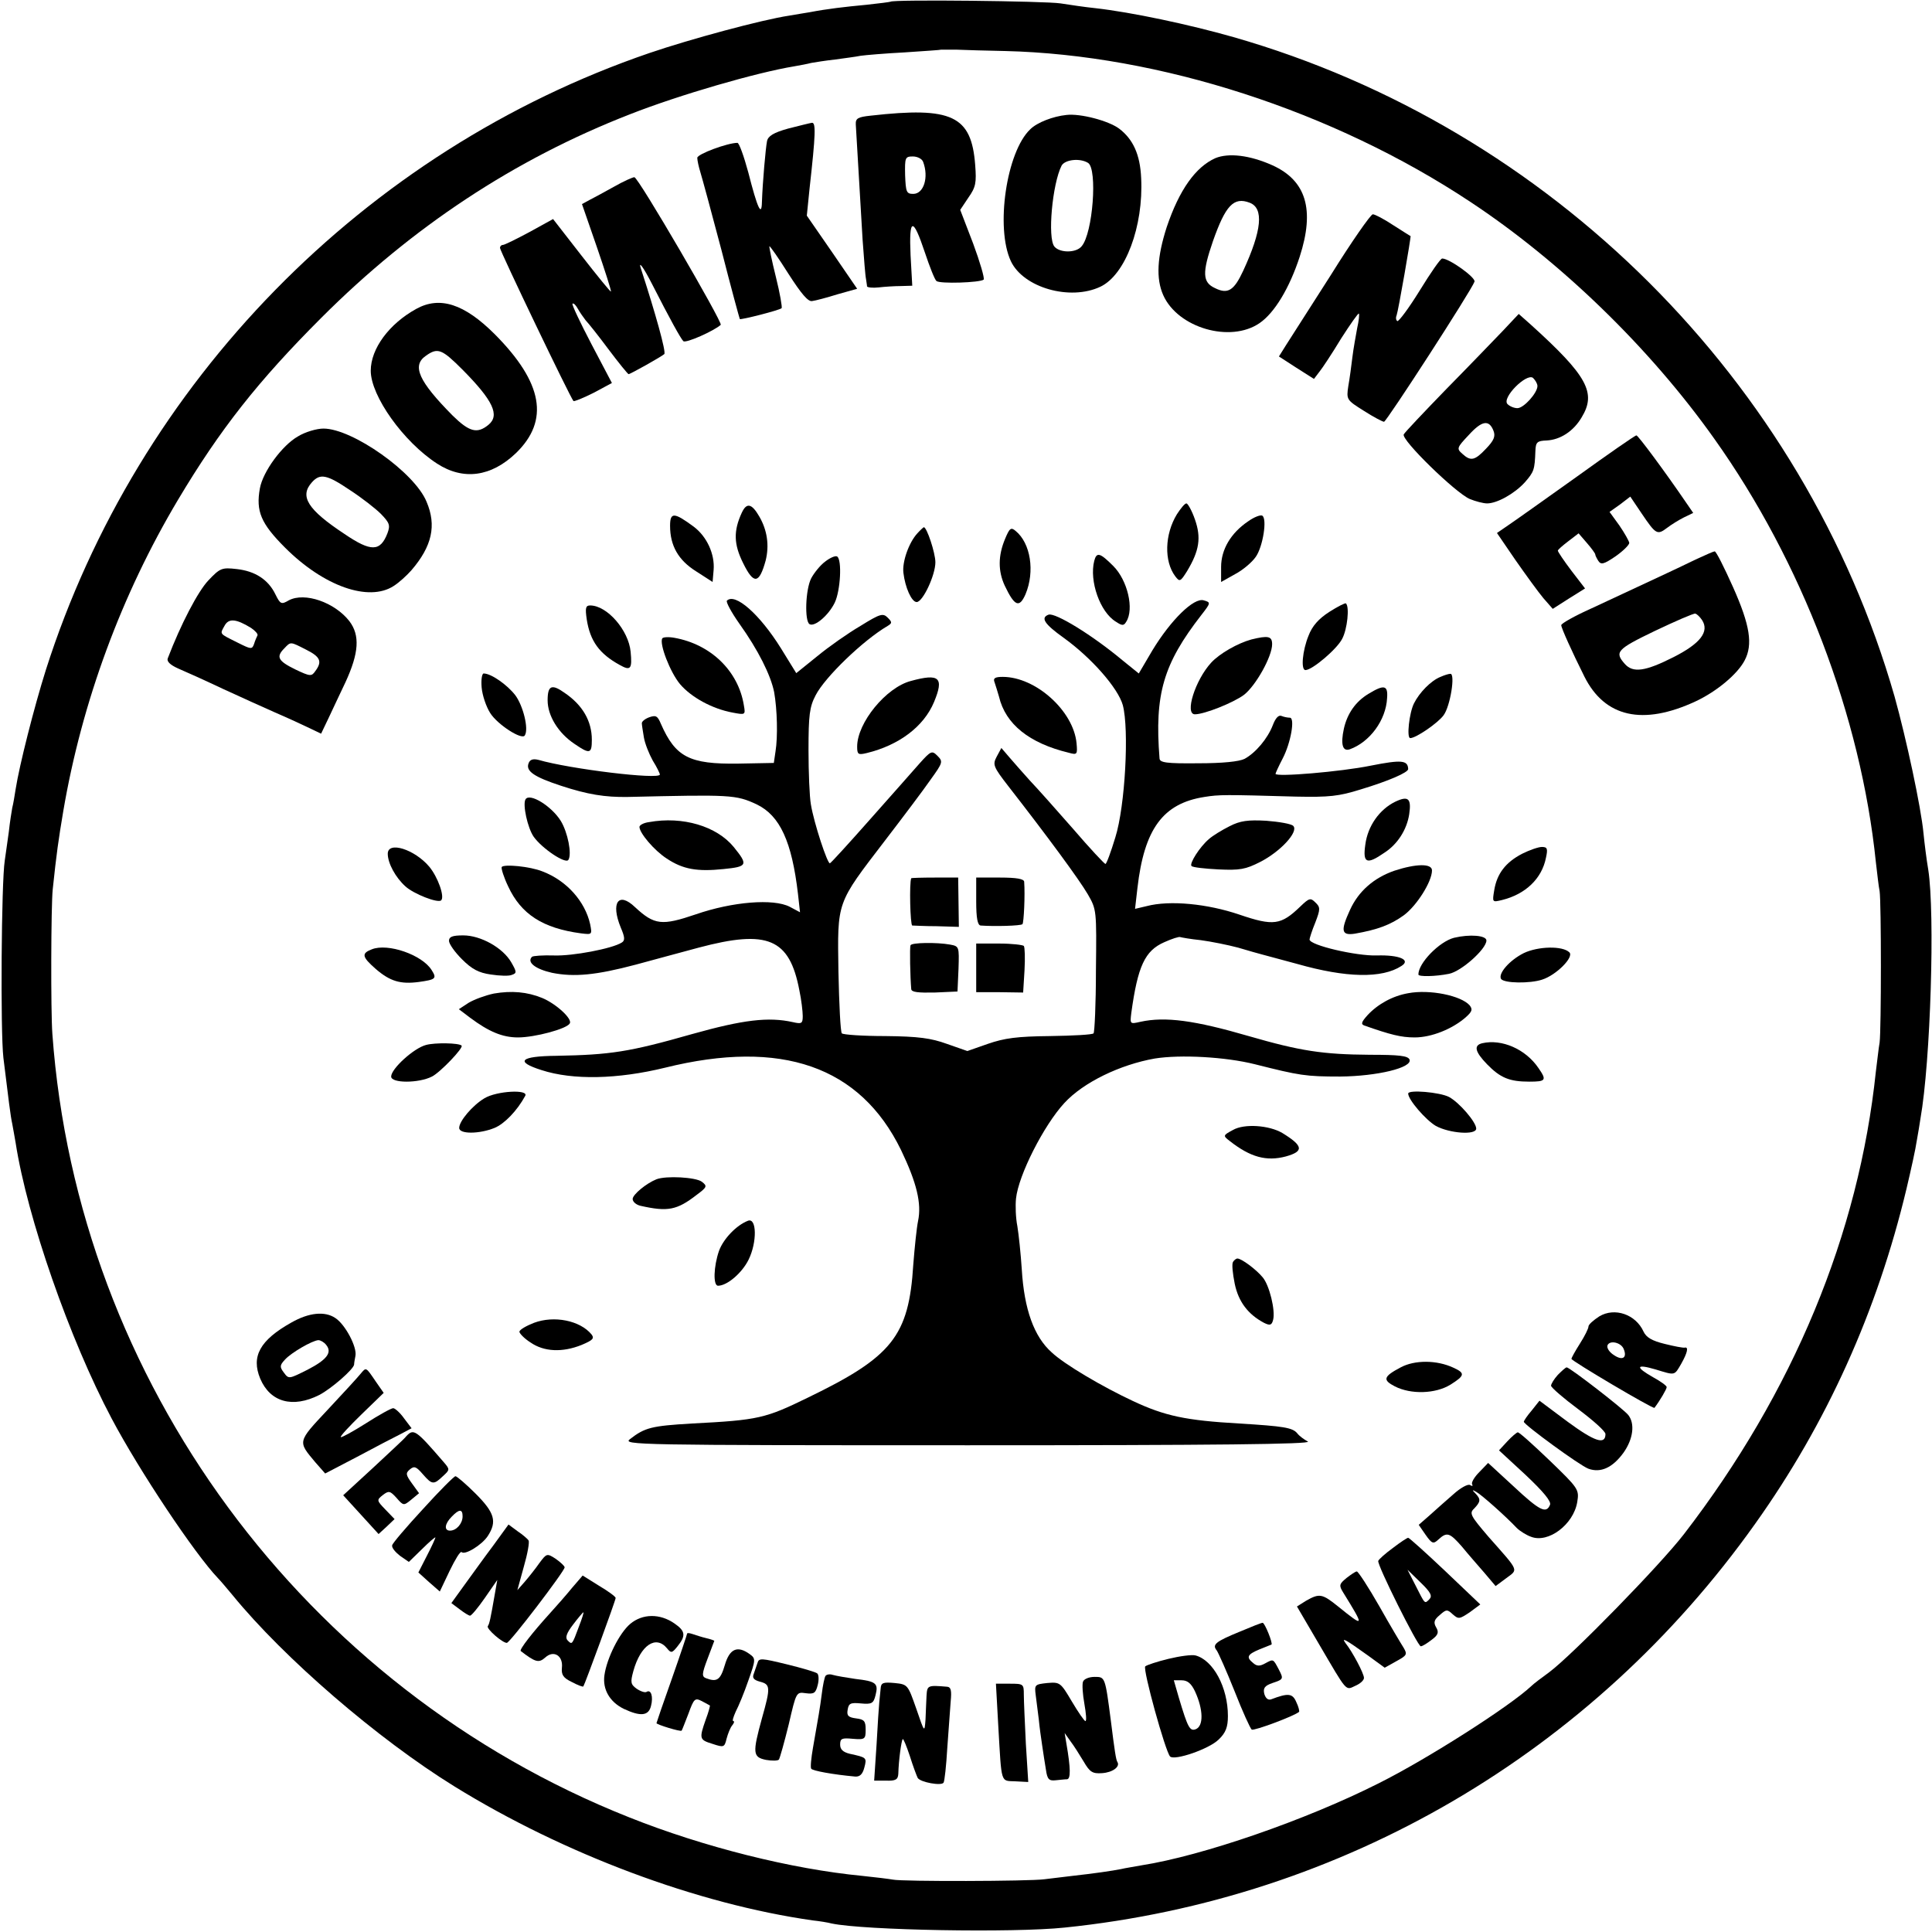
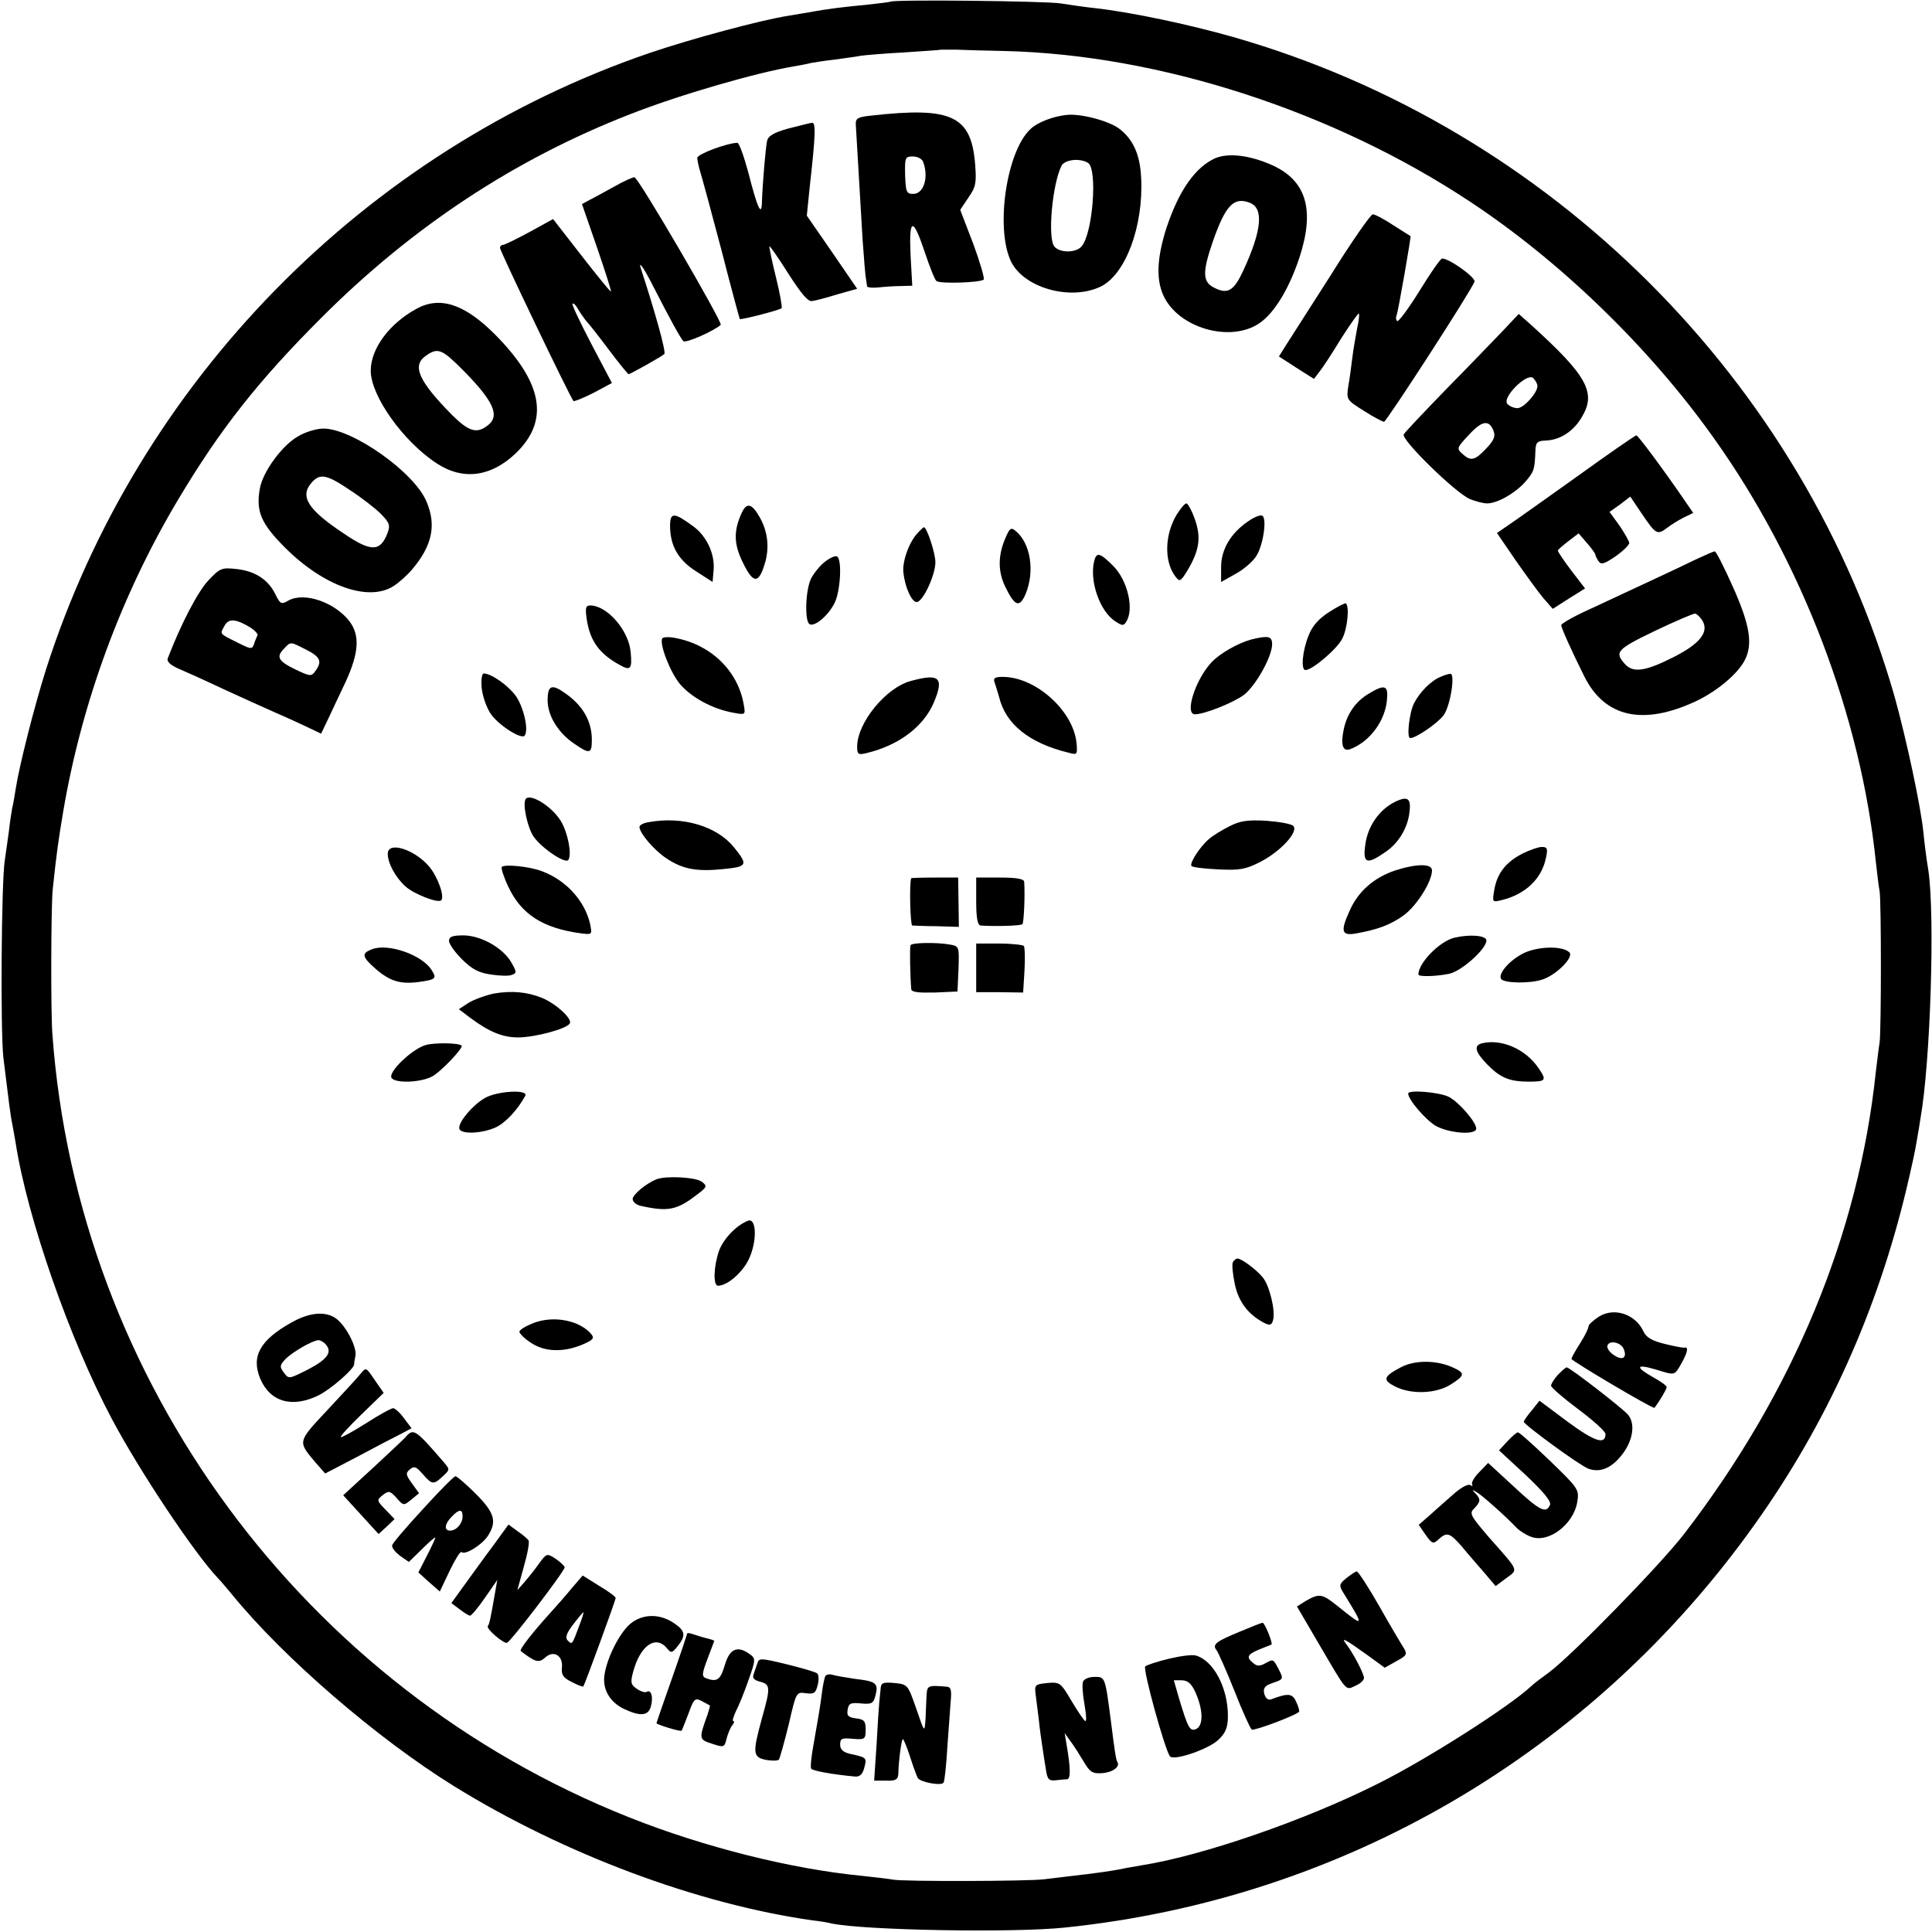
<svg xmlns="http://www.w3.org/2000/svg" version="1.0" width="568pt" height="568pt" viewBox="0 0 568 568" preserveAspectRatio="xMidYMid meet">
  <g transform="translate(0,568) scale(0.1,-0.1)" fill="#000000" stroke="none">
    <path d="M2618 5675 c-2 -1 -33 -5 -70 -9 -64 -6 -116 -12 -168 -22 -14 -2 -41 -7 -60 -10 -80 -12 -291 -69 -411 -110 -838 -287 -1504 -967 -1774 -1813 -35 -111 -78 -281 -89 -351 -3 -19 -7 -44 -10 -55 -2 -11 -7 -42 -10 -70 -4 -27 -9 -66 -12 -85 -10 -63 -13 -503 -4 -580 15 -122 21 -172 26 -194 2 -12 7 -37 10 -56 34 -220 159 -578 282 -810 82 -155 245 -399 313 -470 8 -8 27 -31 43 -50 151 -185 427 -423 652 -562 322 -199 715 -346 1054 -394 19 -2 44 -6 55 -9 95 -20 534 -28 685 -12 818 84 1551 513 2030 1187 211 296 359 625 445 985 13 55 27 118 30 140 4 22 9 52 11 66 30 169 43 604 23 732 -5 29 -11 77 -14 107 -7 76 -51 280 -85 402 -266 928 -1011 1672 -1944 1939 -130 37 -299 73 -406 85 -30 3 -76 10 -102 14 -45 7 -493 12 -500 5z m337 -145 c453 -11 964 -176 1367 -443 265 -175 528 -429 718 -697 257 -361 431 -816 475 -1245 4 -33 8 -71 11 -85 5 -33 5 -406 0 -445 -3 -16 -7 -55 -11 -85 -50 -478 -243 -943 -564 -1360 -70 -91 -329 -356 -396 -406 -22 -16 -46 -34 -53 -41 -64 -60 -305 -214 -449 -286 -214 -108 -518 -213 -697 -241 -21 -4 -48 -8 -60 -11 -25 -5 -79 -13 -143 -20 -27 -3 -64 -8 -83 -10 -44 -6 -418 -7 -445 -1 -11 2 -51 7 -90 11 -208 20 -467 85 -685 172 -958 380 -1622 1283 -1696 2303 -5 66 -4 378 1 425 11 105 17 147 31 230 55 323 172 638 337 915 124 208 236 350 422 536 267 267 568 466 907 598 145 57 373 123 483 141 17 3 39 7 50 10 11 2 43 7 70 10 28 4 61 8 75 11 14 2 72 7 130 10 58 4 106 7 107 8 1 0 21 0 45 0 23 -1 88 -3 143 -4z" />
    <path d="M2560 5340 c-38 -4 -45 -8 -44 -26 1 -23 11 -180 20 -339 4 -55 8 -107 10 -115 1 -8 3 -18 3 -22 1 -3 16 -5 34 -3 17 2 47 4 65 4 l34 1 -5 90 c-5 111 7 113 42 8 14 -42 29 -80 34 -84 9 -9 129 -5 139 4 3 4 -11 52 -31 106 l-38 99 24 36 c22 31 24 44 20 96 -11 145 -68 172 -307 145z m154 -136 c17 -45 2 -94 -29 -94 -20 0 -22 5 -24 55 -1 52 0 55 23 55 13 0 27 -7 30 -16z" />
    <path d="M3135 5342 c-39 -4 -86 -22 -106 -42 -70 -66 -103 -290 -57 -388 37 -78 174 -117 263 -75 74 35 127 178 120 319 -3 70 -24 115 -65 146 -31 23 -114 45 -155 40z m64 -141 c28 -18 14 -207 -19 -245 -16 -20 -64 -20 -80 -1 -21 25 -6 185 21 238 10 18 54 23 78 8z" />
    <path d="M2317 5302 c-43 -12 -59 -22 -62 -37 -4 -20 -13 -120 -15 -180 -1 -43 -13 -18 -40 88 -13 48 -27 87 -32 87 -29 0 -118 -33 -118 -44 0 -7 4 -26 9 -42 5 -16 33 -119 62 -229 28 -110 53 -201 54 -203 3 -3 117 26 123 32 2 3 -5 44 -17 92 -12 48 -20 88 -19 90 2 1 27 -35 56 -81 38 -59 58 -83 70 -80 9 1 43 10 75 20 l57 16 -74 108 -74 107 8 79 c18 161 19 195 7 194 -7 -1 -38 -9 -70 -17z" />
    <path d="M3573 5215 c-58 -26 -106 -93 -143 -203 -28 -87 -32 -151 -10 -200 43 -96 197 -141 283 -82 44 30 88 103 118 195 45 139 19 224 -80 269 -67 30 -129 37 -168 21z m101 -131 c42 -16 36 -81 -19 -200 -27 -58 -45 -70 -83 -51 -37 17 -38 45 -6 138 37 105 61 131 108 113z" />
    <path d="M1805 5131 c-27 -15 -60 -33 -72 -39 l-22 -12 44 -127 c24 -70 43 -129 41 -130 -1 -2 -40 46 -86 105 l-84 108 -69 -38 c-39 -21 -74 -38 -78 -38 -5 0 -9 -4 -9 -9 0 -9 207 -441 216 -450 2 -2 29 9 59 24 l54 29 -60 114 c-33 63 -58 116 -56 119 3 3 10 -4 16 -15 6 -11 17 -26 23 -34 7 -7 38 -46 67 -85 30 -40 57 -73 59 -73 5 0 96 51 105 59 6 6 -27 123 -68 249 -10 29 6 8 33 -45 51 -100 83 -158 91 -166 7 -7 90 30 110 48 6 7 -243 435 -254 434 -5 0 -32 -12 -60 -28z" />
    <path d="M3913 4872 c-62 -97 -122 -191 -133 -208 l-20 -32 51 -33 52 -33 16 21 c9 11 38 55 64 98 27 42 50 75 52 73 2 -2 0 -21 -5 -43 -4 -22 -11 -60 -14 -85 -3 -25 -8 -63 -12 -85 -6 -40 -5 -41 46 -73 28 -18 55 -32 59 -32 7 0 257 386 266 412 4 12 -74 68 -95 68 -5 0 -34 -42 -66 -94 -32 -52 -62 -92 -66 -90 -4 3 -5 10 -2 17 5 13 43 232 41 233 -1 0 -24 15 -51 32 -27 18 -54 32 -60 32 -6 0 -62 -80 -123 -178z" />
    <path d="M1224 4772 c-80 -44 -134 -117 -134 -182 0 -74 96 -209 195 -273 77 -50 159 -39 232 31 99 96 79 207 -62 349 -90 90 -162 113 -231 75z m136 -179 c90 -91 110 -134 76 -162 -33 -27 -56 -21 -105 27 -100 101 -121 147 -79 176 35 25 47 20 108 -41z" />
    <path d="M4417 4706 c-27 -28 -101 -105 -166 -171 -64 -66 -120 -125 -124 -132 -9 -15 152 -172 194 -190 17 -7 40 -13 51 -13 29 0 80 28 111 62 27 31 29 37 31 92 1 26 5 30 33 31 40 2 79 27 103 68 44 72 17 122 -150 273 l-35 31 -48 -51z m103 -161 c0 -20 -40 -65 -59 -65 -9 0 -22 5 -29 12 -18 18 56 92 75 77 7 -7 13 -17 13 -24z m-129 -132 c6 -16 1 -28 -22 -52 -33 -35 -45 -38 -70 -15 -17 15 -16 18 19 55 39 43 60 46 73 12z" />
    <path d="M876 4397 c-46 -26 -103 -103 -112 -153 -12 -67 3 -103 74 -174 114 -114 246 -160 319 -113 16 10 39 31 53 47 60 70 74 131 44 201 -35 86 -218 215 -303 215 -20 0 -54 -10 -75 -23z m153 -158 c34 -22 75 -54 91 -70 25 -26 28 -33 19 -57 -21 -54 -48 -55 -126 -2 -109 72 -133 111 -96 152 24 27 44 23 112 -23z" />
    <path d="M4635 4278 c-94 -67 -184 -131 -202 -143 l-32 -22 54 -79 c30 -43 67 -94 82 -112 l28 -32 47 30 48 30 -40 52 c-22 29 -40 56 -40 59 0 3 14 15 31 28 l30 23 25 -29 c13 -15 24 -30 24 -33 0 -3 4 -11 9 -19 8 -12 16 -10 50 13 23 16 41 34 41 40 -1 6 -14 29 -29 51 l-29 40 31 22 30 23 33 -49 c42 -62 46 -65 75 -43 13 10 36 24 50 31 l27 13 -22 32 c-60 88 -140 196 -145 196 -4 0 -83 -55 -176 -122z" />
    <path d="M2181 4173 c-25 -54 -24 -93 4 -149 31 -63 47 -61 66 8 11 44 5 89 -19 130 -22 38 -37 41 -51 11z" />
    <path d="M3460 4168 c-36 -59 -38 -138 -5 -182 13 -17 15 -17 35 15 36 60 42 98 23 152 -9 26 -21 47 -25 47 -5 0 -17 -15 -28 -32z" />
    <path d="M1970 4134 c0 -58 24 -101 77 -134 l48 -31 3 35 c4 47 -20 99 -59 128 -57 42 -69 43 -69 2z" />
    <path d="M3669 4147 c-50 -34 -79 -82 -79 -134 l0 -44 41 23 c23 12 50 35 61 51 21 30 34 112 19 121 -5 3 -24 -4 -42 -17z" />
    <path d="M2697 4112 c-25 -27 -45 -84 -41 -116 5 -43 24 -86 39 -86 18 0 55 79 55 117 0 27 -25 103 -34 103 -1 0 -10 -8 -19 -18z" />
    <path d="M2955 4096 c-21 -50 -21 -95 -1 -138 29 -61 43 -66 61 -25 28 67 15 150 -29 186 -14 12 -18 8 -31 -23z" />
    <path d="M4985 4035 c-55 -27 -174 -82 -307 -144 -49 -22 -88 -44 -88 -49 0 -8 31 -77 68 -151 60 -120 172 -145 327 -73 62 29 123 80 144 120 25 47 16 104 -34 216 -26 58 -50 106 -54 105 -3 0 -28 -11 -56 -24z m19 -178 c22 -34 -5 -69 -84 -109 -83 -42 -119 -47 -143 -20 -31 35 -24 43 88 97 61 29 114 52 119 51 5 -1 14 -10 20 -19z" />
    <path d="M2426 4029 c-15 -11 -33 -34 -41 -49 -17 -33 -20 -126 -5 -135 15 -9 56 26 74 63 17 35 22 127 7 136 -5 3 -21 -4 -35 -15z" />
    <path d="M3217 4031 c-15 -59 17 -151 64 -179 18 -12 23 -12 30 0 24 37 4 122 -38 164 -39 39 -49 42 -56 15z" />
    <path d="M612 3973 c-30 -32 -80 -127 -119 -229 -3 -9 8 -19 30 -29 19 -8 79 -35 134 -61 54 -25 121 -55 148 -67 28 -12 70 -31 95 -43 l44 -21 22 46 c12 25 34 73 50 106 39 85 43 137 11 179 -43 55 -131 86 -178 61 -22 -13 -25 -11 -39 17 -21 44 -60 69 -114 75 -44 5 -49 3 -84 -34z m126 -139 c12 -8 21 -18 19 -22 -2 -4 -7 -15 -10 -25 -6 -17 -9 -16 -49 4 -54 27 -52 24 -38 49 12 23 34 21 78 -6z m162 -64 c42 -21 48 -35 27 -63 -11 -16 -15 -16 -59 5 -51 25 -57 37 -32 62 19 20 17 20 64 -4z" />
-     <path d="M2137 3914 c-3 -4 13 -34 37 -68 55 -77 92 -151 102 -201 9 -51 11 -131 4 -174 l-5 -34 -105 -2 c-143 -2 -184 19 -227 117 -10 24 -15 26 -35 19 -13 -5 -22 -13 -21 -18 0 -4 3 -23 6 -41 3 -18 15 -48 26 -68 12 -19 21 -38 21 -41 0 -16 -264 16 -357 43 -16 4 -25 1 -29 -10 -9 -23 16 -40 95 -66 79 -26 130 -34 196 -33 303 7 318 7 380 -22 68 -33 103 -109 121 -263 l6 -54 -30 16 c-48 25 -169 15 -276 -22 -100 -34 -122 -32 -179 21 -49 47 -72 13 -42 -60 12 -28 13 -38 3 -44 -28 -18 -145 -40 -199 -38 -33 1 -62 -1 -65 -4 -16 -16 10 -36 59 -47 65 -13 129 -7 246 24 47 13 130 35 185 50 203 54 267 27 296 -125 6 -28 10 -63 10 -76 0 -22 -3 -24 -29 -18 -72 16 -146 7 -296 -35 -186 -53 -240 -61 -399 -64 -107 -1 -123 -17 -44 -42 92 -30 224 -27 363 7 343 85 574 4 694 -242 46 -96 61 -157 50 -209 -4 -19 -10 -77 -14 -128 -13 -210 -62 -271 -310 -391 -125 -61 -145 -66 -340 -76 -120 -7 -139 -12 -183 -46 -22 -17 14 -18 995 -18 725 0 1012 3 998 11 -11 6 -25 16 -31 24 -14 17 -40 21 -171 29 -157 9 -218 22 -312 66 -90 42 -202 108 -239 143 -52 46 -81 127 -88 244 -3 46 -9 103 -13 127 -5 25 -6 61 -4 81 7 69 82 216 142 281 56 61 164 113 266 131 75 12 208 5 295 -17 131 -33 148 -36 250 -36 109 1 213 26 204 50 -5 11 -30 14 -117 14 -138 1 -204 11 -356 55 -158 46 -245 58 -318 42 -31 -7 -31 -7 -27 26 19 138 40 183 97 208 22 10 44 17 47 15 3 -1 30 -6 60 -9 30 -4 80 -14 110 -22 30 -9 62 -18 70 -20 8 -2 55 -15 104 -28 144 -41 249 -43 306 -6 29 18 -6 33 -72 31 -60 -2 -198 30 -198 47 0 3 7 26 17 50 15 39 15 45 0 59 -14 14 -18 13 -44 -12 -57 -55 -79 -58 -179 -24 -94 32 -205 43 -273 25 l-34 -8 7 61 c20 174 75 249 197 268 44 7 59 7 269 1 98 -2 126 1 190 21 83 25 140 50 140 60 -1 26 -19 28 -110 10 -88 -18 -280 -34 -280 -24 0 2 9 22 21 45 24 46 37 120 21 120 -6 0 -17 2 -24 5 -9 4 -18 -6 -26 -27 -15 -39 -50 -81 -83 -99 -16 -8 -64 -13 -136 -13 -94 -1 -113 2 -114 14 -15 189 11 278 123 422 28 36 28 37 7 43 -29 9 -97 -58 -151 -147 l-40 -68 -47 38 c-91 76 -198 141 -218 135 -25 -9 -12 -28 44 -68 82 -59 160 -148 174 -198 19 -71 7 -297 -22 -389 -13 -43 -26 -78 -29 -78 -3 0 -46 46 -95 103 -49 56 -106 120 -127 142 -20 22 -47 53 -60 68 l-24 28 -14 -26 c-12 -23 -10 -29 35 -87 113 -145 208 -274 233 -317 26 -45 26 -47 24 -224 0 -99 -4 -182 -7 -185 -3 -4 -61 -7 -128 -8 -97 -1 -134 -6 -183 -23 l-60 -21 -60 21 c-47 17 -84 22 -181 23 -67 0 -124 4 -128 8 -4 4 -8 85 -10 181 -3 209 -7 198 137 386 53 69 114 150 134 179 36 50 37 53 20 70 -16 16 -19 15 -53 -23 -19 -22 -85 -96 -146 -165 -61 -69 -113 -126 -117 -128 -7 -3 -47 118 -56 173 -4 22 -7 94 -7 160 0 102 3 127 21 161 27 53 140 162 212 204 13 8 13 11 0 24 -14 14 -22 12 -80 -24 -36 -21 -93 -61 -127 -89 l-62 -50 -45 73 c-63 101 -135 164 -159 140z" />
    <path d="M3908 3881 c-31 -20 -50 -41 -61 -70 -18 -44 -23 -101 -9 -101 20 0 93 62 108 92 15 28 22 94 11 104 -2 2 -24 -9 -49 -25z" />
    <path d="M1725 3859 c10 -64 37 -101 97 -134 32 -18 37 -12 32 39 -6 63 -69 136 -119 136 -13 0 -15 -7 -10 -41z" />
    <path d="M1947 3803 c-9 -16 23 -99 52 -134 33 -39 95 -73 155 -84 37 -7 38 -7 33 21 -16 101 -97 180 -205 199 -17 3 -33 2 -35 -2z" />
    <path d="M3679 3800 c-40 -11 -93 -41 -118 -68 -47 -51 -79 -152 -48 -152 28 0 113 34 144 57 35 27 83 113 83 149 0 24 -12 26 -61 14z" />
    <path d="M1416 3659 c2 -23 13 -56 25 -75 21 -34 94 -81 102 -66 12 19 -5 87 -28 118 -24 31 -71 64 -93 64 -5 0 -8 -18 -6 -41z" />
    <path d="M4235 3690 c-28 -11 -62 -46 -78 -78 -14 -28 -22 -102 -11 -102 17 0 81 44 98 67 20 27 35 123 20 122 -5 0 -18 -4 -29 -9z" />
    <path d="M2678 3678 c-73 -19 -158 -123 -158 -193 0 -23 3 -25 28 -19 95 23 168 78 198 150 30 72 16 85 -68 62z" />
    <path d="M2924 3674 c3 -9 9 -28 13 -42 19 -81 89 -137 205 -165 25 -7 26 -5 23 28 -9 95 -120 195 -217 195 -23 0 -29 -4 -24 -16z" />
    <path d="M1610 3621 c0 -45 31 -96 79 -128 45 -31 51 -29 51 12 0 55 -27 102 -80 138 -38 27 -50 22 -50 -22z" />
    <path d="M4023 3640 c-38 -23 -62 -58 -72 -102 -10 -46 -4 -68 17 -61 59 21 107 86 110 151 3 38 -9 40 -55 12z" />
    <path d="M1545 3330 c-9 -15 6 -84 24 -110 25 -35 94 -81 102 -68 11 17 -2 81 -22 114 -27 44 -92 84 -104 64z" />
    <path d="M4102 3323 c-47 -23 -81 -72 -88 -126 -8 -55 4 -60 56 -24 39 25 66 68 73 113 7 47 -3 55 -41 37z" />
    <path d="M1908 3263 c-16 -2 -28 -9 -28 -14 0 -18 43 -69 80 -93 48 -32 90 -39 167 -31 71 7 73 12 30 65 -50 61 -150 91 -249 73z" />
    <path d="M3615 3251 c-22 -11 -50 -28 -61 -38 -27 -23 -58 -72 -51 -79 3 -4 39 -8 79 -10 63 -3 80 0 123 22 59 30 114 89 97 106 -6 6 -41 12 -79 15 -54 3 -77 0 -108 -16z" />
    <path d="M1140 3170 c0 -28 23 -70 52 -96 24 -22 95 -50 105 -41 11 11 -10 69 -35 99 -43 51 -122 76 -122 38z" />
    <path d="M4475 3170 c-48 -25 -74 -58 -82 -107 -6 -36 -6 -36 23 -29 69 17 117 63 129 124 6 27 4 32 -12 32 -10 0 -36 -9 -58 -20z" />
    <path d="M1475 3131 c-2 -4 6 -30 19 -57 38 -82 102 -123 214 -138 33 -4 33 -4 27 27 -15 67 -69 128 -140 155 -37 15 -114 22 -120 13z" />
    <path d="M4099 3120 c-60 -21 -105 -60 -130 -115 -28 -61 -26 -76 14 -70 68 12 105 26 144 54 38 28 83 99 83 132 0 21 -47 20 -111 -1z" />
    <path d="M2679 3098 c-6 -13 -3 -138 3 -139 4 0 37 -2 72 -2 l65 -2 -1 73 -1 72 -68 0 c-38 0 -70 -1 -70 -2z" />
    <path d="M2870 3030 c0 -49 4 -70 13 -71 40 -3 118 -1 123 4 4 4 8 86 5 125 -1 8 -22 12 -71 12 l-70 0 0 -70z" />
    <path d="M1320 2914 c0 -9 17 -33 38 -54 29 -29 49 -40 85 -45 26 -4 54 -5 62 -1 15 5 14 9 -2 37 -25 43 -90 79 -141 79 -32 0 -42 -4 -42 -16z" />
    <path d="M4275 2923 c-43 -11 -105 -74 -105 -108 0 -7 50 -6 90 2 36 7 110 73 110 98 0 15 -49 19 -95 8z" />
    <path d="M2677 2901 c-3 -5 -1 -95 2 -129 1 -9 20 -11 69 -10 l67 3 3 67 c2 65 2 66 -25 71 -39 7 -113 6 -116 -2z" />
    <path d="M2870 2835 l0 -72 69 0 69 -1 4 65 c2 36 1 68 -2 72 -3 3 -35 7 -72 7 l-68 0 0 -71z" />
    <path d="M1093 2889 c-31 -12 -29 -22 12 -58 42 -36 72 -45 126 -38 50 7 54 10 38 35 -28 45 -129 80 -176 61z" />
    <path d="M4480 2878 c-42 -21 -76 -60 -67 -76 9 -13 85 -14 121 -2 41 13 94 66 80 80 -20 20 -92 18 -134 -2z" />
    <path d="M1452 2759 c-24 -5 -57 -17 -74 -27 l-29 -19 33 -25 c55 -41 95 -58 141 -58 49 0 143 25 152 41 9 13 -40 58 -81 75 -44 18 -90 22 -142 13z" />
-     <path d="M4140 2760 c-46 -8 -89 -32 -119 -64 -18 -20 -21 -27 -10 -31 77 -27 108 -35 148 -35 50 0 111 25 150 59 19 17 21 23 12 35 -25 29 -118 48 -181 36z" />
    <path d="M1253 2608 c-36 -9 -103 -70 -103 -93 0 -20 81 -20 120 0 24 12 94 85 87 91 -8 8 -78 9 -104 2z" />
    <path d="M4358 2613 c-26 -6 -22 -25 14 -62 39 -40 66 -51 124 -51 49 0 52 4 27 40 -38 56 -108 86 -165 73z" />
    <path d="M1424 2451 c-35 -21 -74 -67 -74 -87 0 -19 60 -18 104 0 29 12 66 50 90 94 12 20 -84 15 -120 -7z" />
    <path d="M4140 2465 c0 -18 51 -77 81 -95 40 -22 119 -28 119 -8 0 19 -50 77 -80 93 -27 14 -120 22 -120 10z" />
-     <path d="M3625 2358 c-30 -16 -30 -17 -9 -33 60 -47 107 -60 164 -45 54 15 52 31 -10 69 -39 23 -112 28 -145 9z" />
    <path d="M1930 2213 c-30 -12 -70 -45 -70 -58 0 -8 10 -17 23 -20 80 -18 107 -13 165 32 31 23 32 26 15 39 -18 13 -104 18 -133 7z" />
    <path d="M2199 2091 c-34 -13 -72 -53 -85 -88 -16 -46 -18 -103 -3 -103 27 0 71 38 90 77 25 51 24 124 -2 114z" />
    <path d="M3625 1970 c-4 -6 -1 -34 5 -64 11 -53 39 -90 86 -115 18 -9 23 -7 27 9 7 27 -11 102 -31 125 -19 23 -62 55 -74 55 -4 0 -10 -5 -13 -10z" />
    <path d="M4702 1810 c-17 -11 -32 -24 -32 -30 0 -6 -11 -28 -25 -50 -14 -22 -25 -42 -25 -45 0 -6 240 -148 244 -144 16 21 36 55 36 61 0 4 -18 17 -40 29 -53 30 -51 40 7 23 59 -18 55 -19 76 17 18 32 22 50 10 47 -5 -1 -31 4 -59 11 -37 9 -54 19 -62 36 -23 51 -85 72 -130 45z m72 -97 c10 -25 -4 -34 -29 -17 -13 8 -22 21 -19 29 7 16 41 8 48 -12z" />
    <path d="M857 1792 c-93 -52 -119 -100 -92 -165 29 -69 95 -88 174 -48 36 19 100 75 102 89 0 4 2 16 4 26 5 26 -30 92 -59 111 -31 21 -78 16 -129 -13z m102 -66 c18 -22 3 -43 -55 -73 -54 -27 -55 -28 -69 -9 -13 17 -13 22 3 39 18 20 80 56 98 57 6 0 17 -6 23 -14z" />
    <path d="M1570 1791 c-23 -9 -42 -20 -43 -26 0 -5 14 -20 33 -32 39 -27 93 -30 150 -7 33 14 38 19 29 31 -34 41 -110 56 -169 34z" />
    <path d="M4118 1660 c-51 -27 -54 -37 -17 -56 47 -24 119 -22 163 5 43 27 44 34 9 50 -49 23 -114 23 -155 1z" />
    <path d="M1060 1641 c-8 -10 -52 -58 -97 -106 -89 -95 -88 -92 -36 -154 l29 -33 94 49 c52 28 110 58 128 67 l32 17 -22 29 c-12 17 -27 30 -32 30 -6 0 -42 -20 -81 -45 -38 -24 -71 -42 -73 -40 -3 2 25 32 61 67 l65 63 -23 33 c-30 44 -28 43 -45 23z" />
    <path d="M4580 1638 c-11 -12 -20 -27 -20 -32 1 -6 37 -37 80 -69 44 -33 80 -65 80 -73 0 -33 -32 -22 -111 36 l-83 62 -23 -29 c-13 -15 -23 -30 -23 -33 1 -9 165 -129 190 -138 36 -13 71 3 103 47 29 41 34 86 14 111 -13 17 -172 140 -181 140 -3 0 -14 -10 -26 -22z" />
    <path d="M1194 1457 c-5 -7 -50 -48 -98 -93 l-87 -80 52 -57 52 -57 24 22 23 22 -27 28 c-26 27 -26 28 -7 43 17 13 21 12 40 -9 20 -23 21 -23 43 -5 l23 19 -21 29 c-18 25 -19 30 -6 41 13 11 19 8 38 -14 27 -31 32 -32 59 -6 21 19 21 20 2 42 -82 95 -88 99 -110 75z" />
    <path d="M4431 1442 l-24 -26 78 -72 c53 -50 76 -78 72 -88 -11 -27 -30 -18 -107 54 l-75 69 -26 -27 c-15 -15 -24 -31 -21 -36 3 -5 0 -6 -6 -2 -6 4 -28 -8 -49 -27 -21 -18 -52 -46 -70 -62 l-32 -28 20 -29 c19 -27 23 -28 38 -14 25 23 33 20 69 -21 17 -21 47 -55 66 -77 l33 -39 31 23 c36 27 40 18 -52 122 -53 62 -57 69 -42 83 19 20 20 27 4 44 -11 11 -10 12 2 5 15 -8 87 -72 119 -106 9 -9 28 -21 42 -26 51 -20 125 36 136 102 6 37 4 40 -81 122 -48 46 -90 84 -94 83 -4 -1 -18 -13 -31 -27z" />
    <path d="M1244 1244 c-49 -53 -90 -101 -91 -107 -2 -7 9 -20 23 -31 l26 -18 39 38 c21 21 39 36 39 34 0 -3 -11 -27 -25 -54 l-25 -49 31 -28 32 -28 29 61 c16 33 31 58 35 55 9 -10 59 20 77 47 28 43 20 69 -36 125 -28 28 -55 51 -59 51 -4 0 -47 -43 -95 -96z m116 -22 c0 -21 -18 -42 -37 -42 -18 0 -16 20 5 41 22 23 32 23 32 1z" />
    <path d="M1450 1136 c-25 -33 -62 -85 -84 -115 l-39 -54 24 -18 c13 -10 27 -19 31 -19 4 0 24 24 44 53 l36 52 -7 -40 c-13 -75 -16 -89 -21 -96 -4 -8 43 -49 56 -49 9 0 170 211 170 222 0 4 -12 15 -26 25 -26 17 -27 16 -48 -12 -11 -16 -31 -41 -43 -55 l-22 -25 19 69 c11 38 17 72 14 77 -2 4 -17 17 -32 27 l-27 20 -45 -62z" />
-     <path d="M4095 1129 c-22 -16 -41 -33 -43 -38 -4 -11 116 -251 125 -251 5 0 19 9 32 19 19 14 22 22 13 37 -8 14 -6 22 11 36 19 17 22 17 38 2 17 -15 20 -14 50 6 l31 23 -103 98 c-57 54 -106 98 -109 98 -3 0 -23 -13 -45 -30z m107 -151 c-14 -14 -12 -15 -41 42 l-23 45 38 -37 c30 -29 36 -40 26 -50z" />
    <path d="M3959 1041 c-22 -18 -23 -22 -10 -43 63 -102 63 -104 -15 -41 -47 38 -55 39 -94 17 l-27 -17 65 -111 c84 -143 77 -136 107 -122 14 6 25 16 25 23 0 13 -34 77 -54 102 -14 19 0 11 67 -37 l48 -35 34 19 c31 17 33 20 22 39 -7 11 -40 66 -72 123 -32 56 -62 102 -66 102 -4 0 -17 -9 -30 -19z" />
    <path d="M1682 1012 c-17 -21 -47 -55 -67 -77 -49 -54 -89 -105 -84 -109 43 -33 53 -36 72 -19 25 23 53 5 49 -30 -2 -21 4 -30 29 -42 17 -9 32 -15 34 -13 4 5 95 253 95 260 0 4 -22 20 -49 36 l-48 30 -31 -36z m20 -114 c-20 -54 -20 -54 -33 -41 -8 8 -4 21 16 47 15 20 29 36 30 36 2 0 -4 -19 -13 -42z" />
    <path d="M1853 906 c-32 -27 -69 -101 -76 -151 -6 -42 16 -79 57 -99 49 -23 73 -21 80 9 7 27 0 49 -13 41 -4 -3 -17 1 -29 9 -18 13 -19 19 -10 52 21 76 66 107 99 67 12 -15 15 -14 31 6 25 31 23 45 -9 67 -43 30 -94 29 -130 -1z" />
    <path d="M3645 883 c-71 -29 -82 -38 -68 -55 5 -7 29 -61 53 -121 23 -59 46 -109 50 -112 7 -4 123 39 139 52 2 1 -1 15 -8 29 -11 26 -24 27 -74 8 -9 -3 -16 3 -20 16 -4 17 1 24 24 32 33 11 33 12 18 41 -16 30 -15 30 -39 17 -16 -9 -25 -9 -36 1 -21 17 -17 25 19 40 17 7 33 13 35 14 5 3 -20 65 -26 64 -4 0 -34 -12 -67 -26z" />
    <path d="M2020 877 c0 -2 -20 -62 -45 -133 -25 -70 -45 -129 -45 -130 0 -4 71 -26 74 -22 1 1 10 24 20 50 16 44 19 47 39 37 12 -7 23 -12 24 -13 1 -1 -4 -20 -12 -41 -20 -57 -19 -60 20 -72 33 -11 35 -10 41 15 4 15 11 33 17 40 5 6 7 12 3 12 -4 0 0 12 7 28 8 15 25 56 37 91 22 62 22 65 4 78 -36 26 -59 16 -73 -32 -13 -44 -23 -51 -55 -39 -13 5 -13 12 4 57 11 29 20 53 20 53 0 1 -11 5 -24 8 -13 3 -31 9 -40 12 -9 3 -16 4 -16 1z" />
    <path d="M3435 803 c-33 -8 -63 -18 -68 -22 -8 -8 59 -250 73 -265 13 -13 115 22 143 50 21 20 27 37 27 69 0 84 -43 164 -95 178 -11 3 -47 -2 -80 -10z m78 -95 c25 -54 26 -103 2 -112 -17 -6 -23 5 -49 92 l-15 52 23 0 c17 0 28 -9 39 -32z" />
    <path d="M2227 791 c-3 -9 -8 -23 -11 -32 -5 -12 0 -18 18 -23 31 -8 32 -16 6 -108 -28 -102 -27 -114 12 -122 17 -3 35 -3 38 1 3 5 16 51 29 104 22 95 22 95 50 91 24 -3 29 0 35 24 4 15 3 30 -1 34 -4 4 -45 16 -90 27 -74 18 -82 19 -86 4z" />
    <path d="M2427 753 c-3 -4 -8 -28 -11 -53 -6 -46 -9 -62 -26 -159 -5 -29 -8 -57 -5 -61 4 -6 63 -17 129 -23 14 -1 22 7 27 26 8 30 7 30 -43 41 -20 5 -28 13 -28 27 0 18 5 20 37 17 36 -3 38 -1 38 27 0 25 -4 30 -28 33 -23 3 -28 8 -25 25 3 19 8 22 39 19 32 -3 37 0 43 24 9 35 2 41 -59 48 -27 4 -57 9 -67 12 -9 3 -18 1 -21 -3z" />
    <path d="M3184 736 c-3 -8 -1 -37 4 -65 5 -28 7 -51 3 -51 -3 0 -21 26 -40 58 -33 56 -35 57 -72 54 -37 -4 -38 -5 -34 -36 2 -17 6 -49 9 -71 2 -22 7 -57 10 -77 3 -21 8 -53 11 -71 4 -28 9 -33 28 -31 12 1 27 3 34 3 11 1 11 31 -2 106 l-5 30 17 -24 c10 -13 27 -40 39 -60 18 -31 26 -36 54 -34 31 2 54 19 45 33 -4 6 -8 32 -19 120 -17 131 -17 130 -48 130 -16 0 -31 -6 -34 -14z" />
    <path d="M2589 715 c-1 -11 -3 -29 -4 -40 -1 -11 -5 -67 -8 -125 l-7 -105 35 0 c28 -1 35 3 36 20 1 40 9 98 13 102 2 2 11 -20 21 -50 9 -29 20 -58 23 -64 8 -13 70 -24 76 -14 3 4 8 50 11 102 4 52 8 113 10 137 3 31 1 42 -10 43 -58 5 -59 4 -61 -26 -1 -17 -2 -48 -3 -70 -3 -40 -3 -39 -27 31 -25 71 -25 72 -64 76 -34 3 -40 1 -41 -17z" />
-     <path d="M2935 604 c10 -171 6 -159 50 -161 l38 -2 -7 112 c-3 62 -6 127 -6 145 0 31 -1 32 -41 32 l-41 0 7 -126z" />
  </g>
</svg>